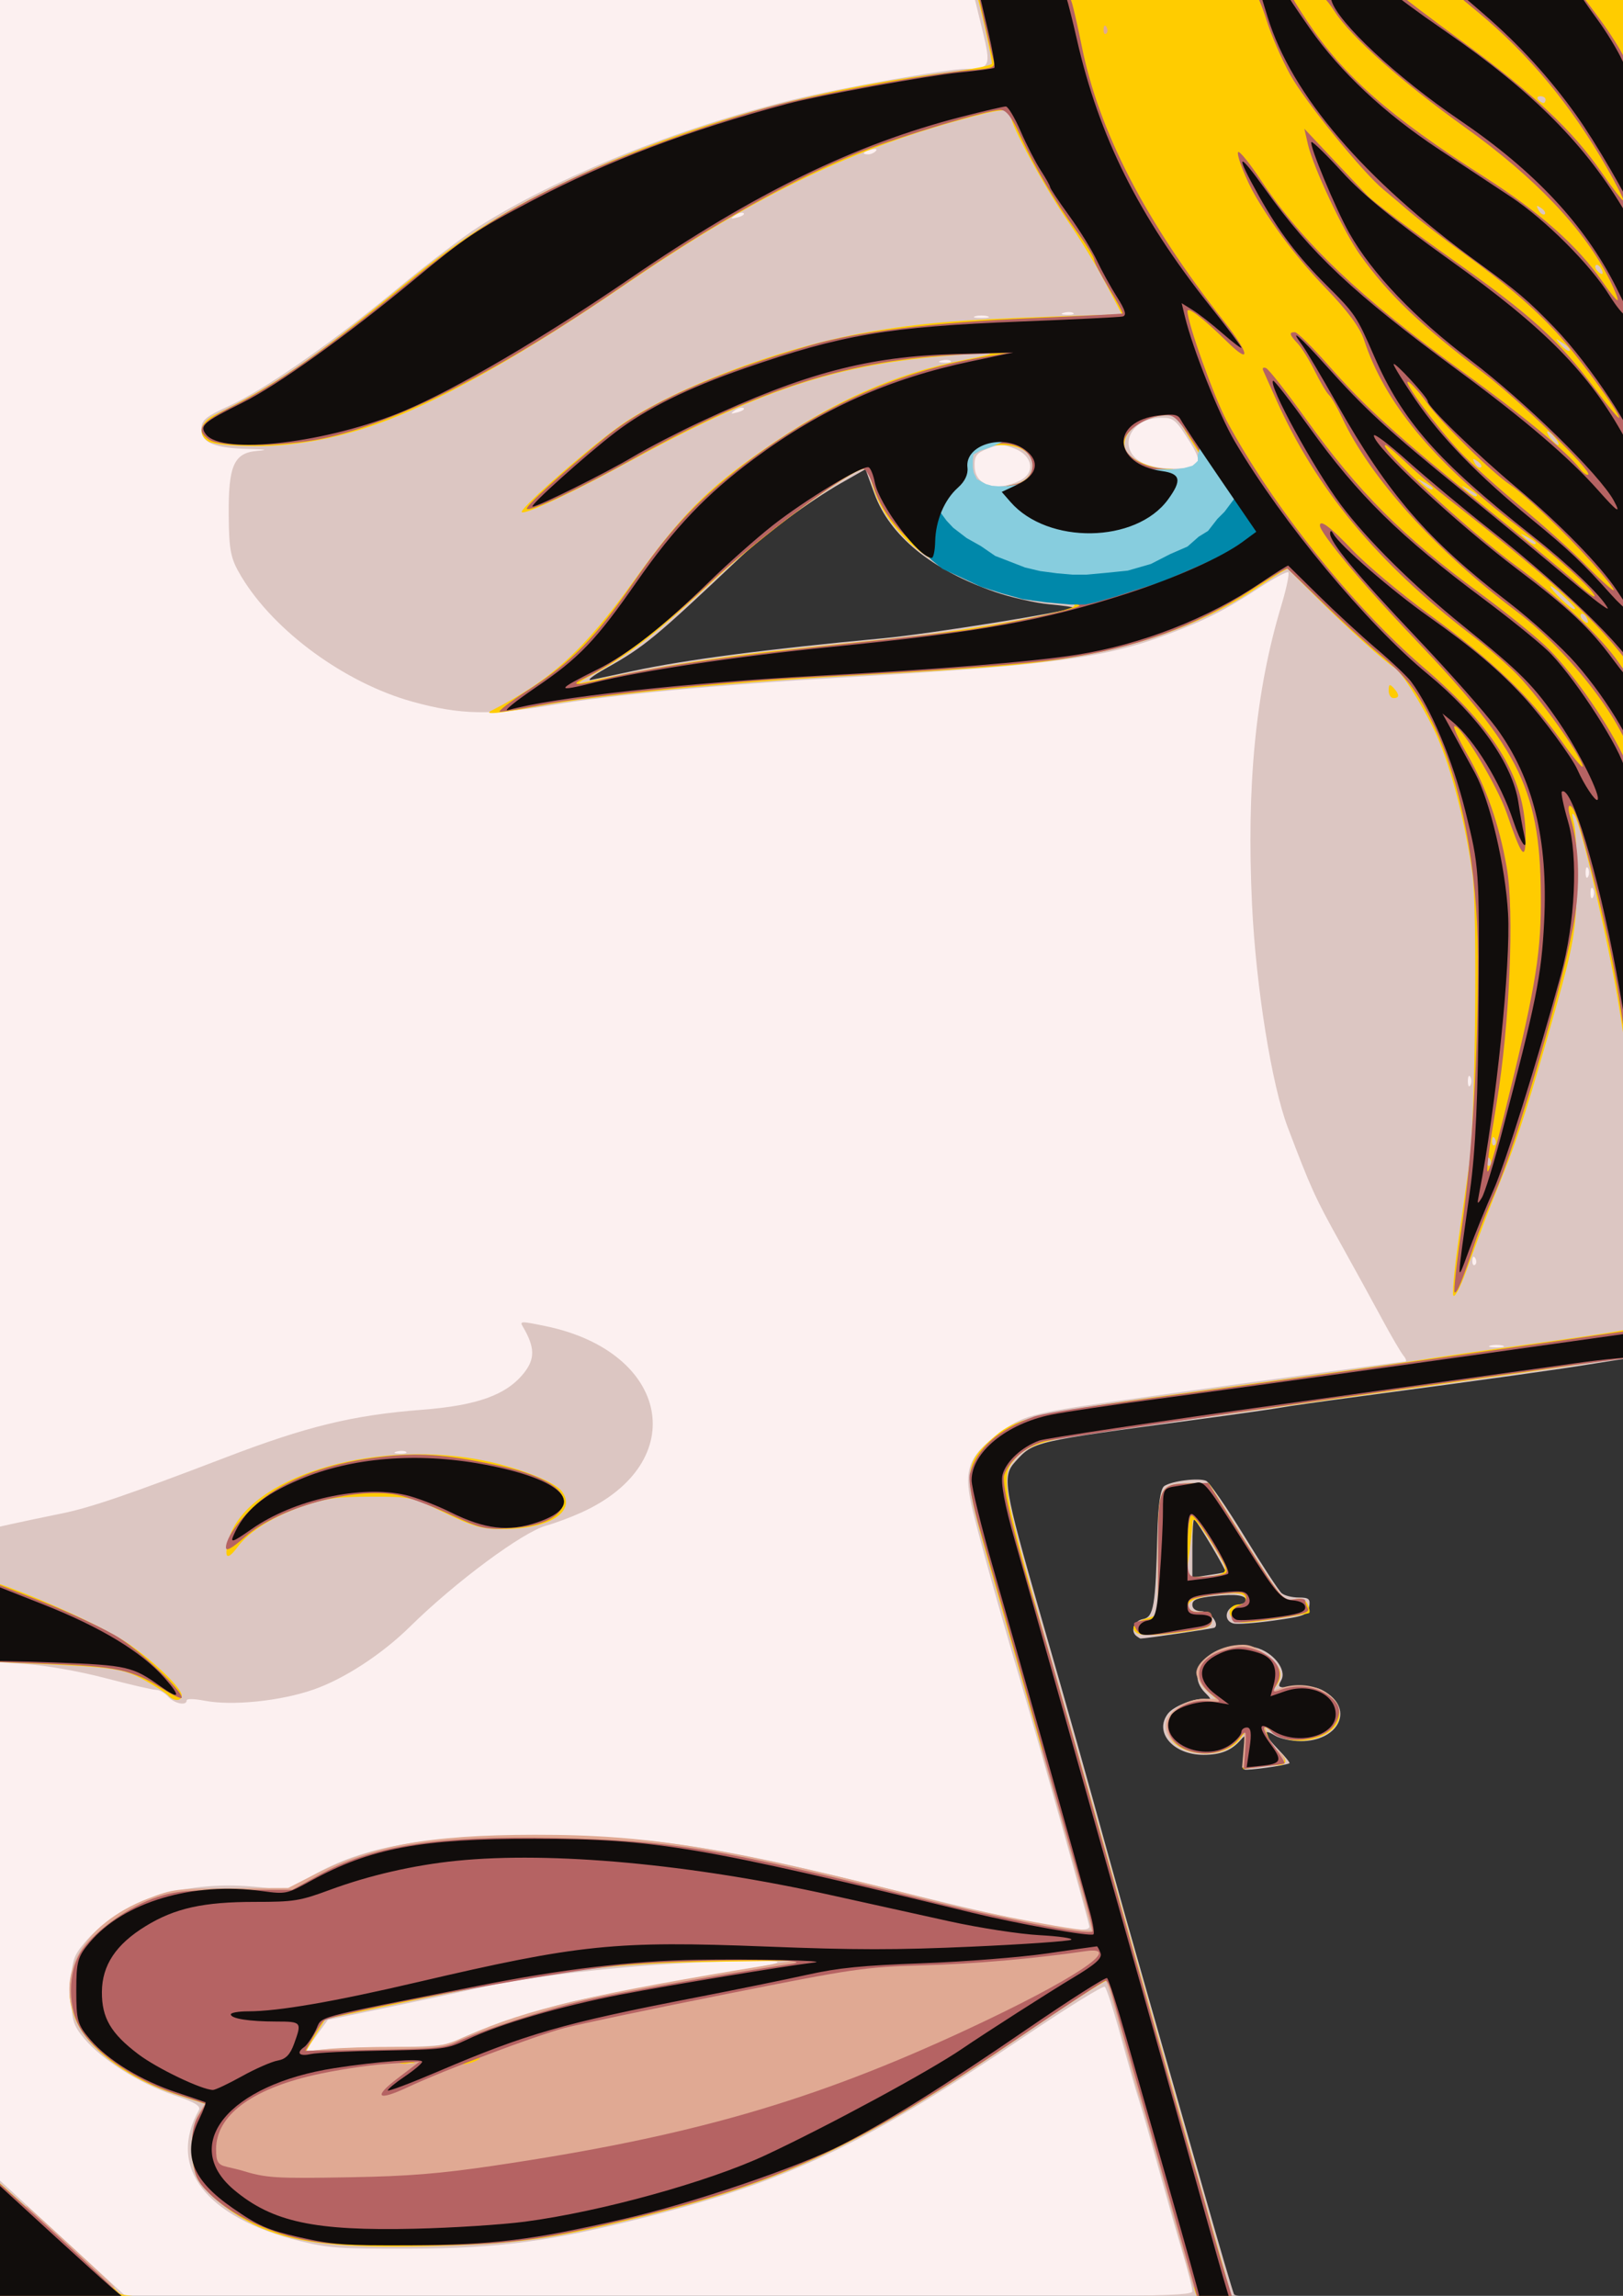
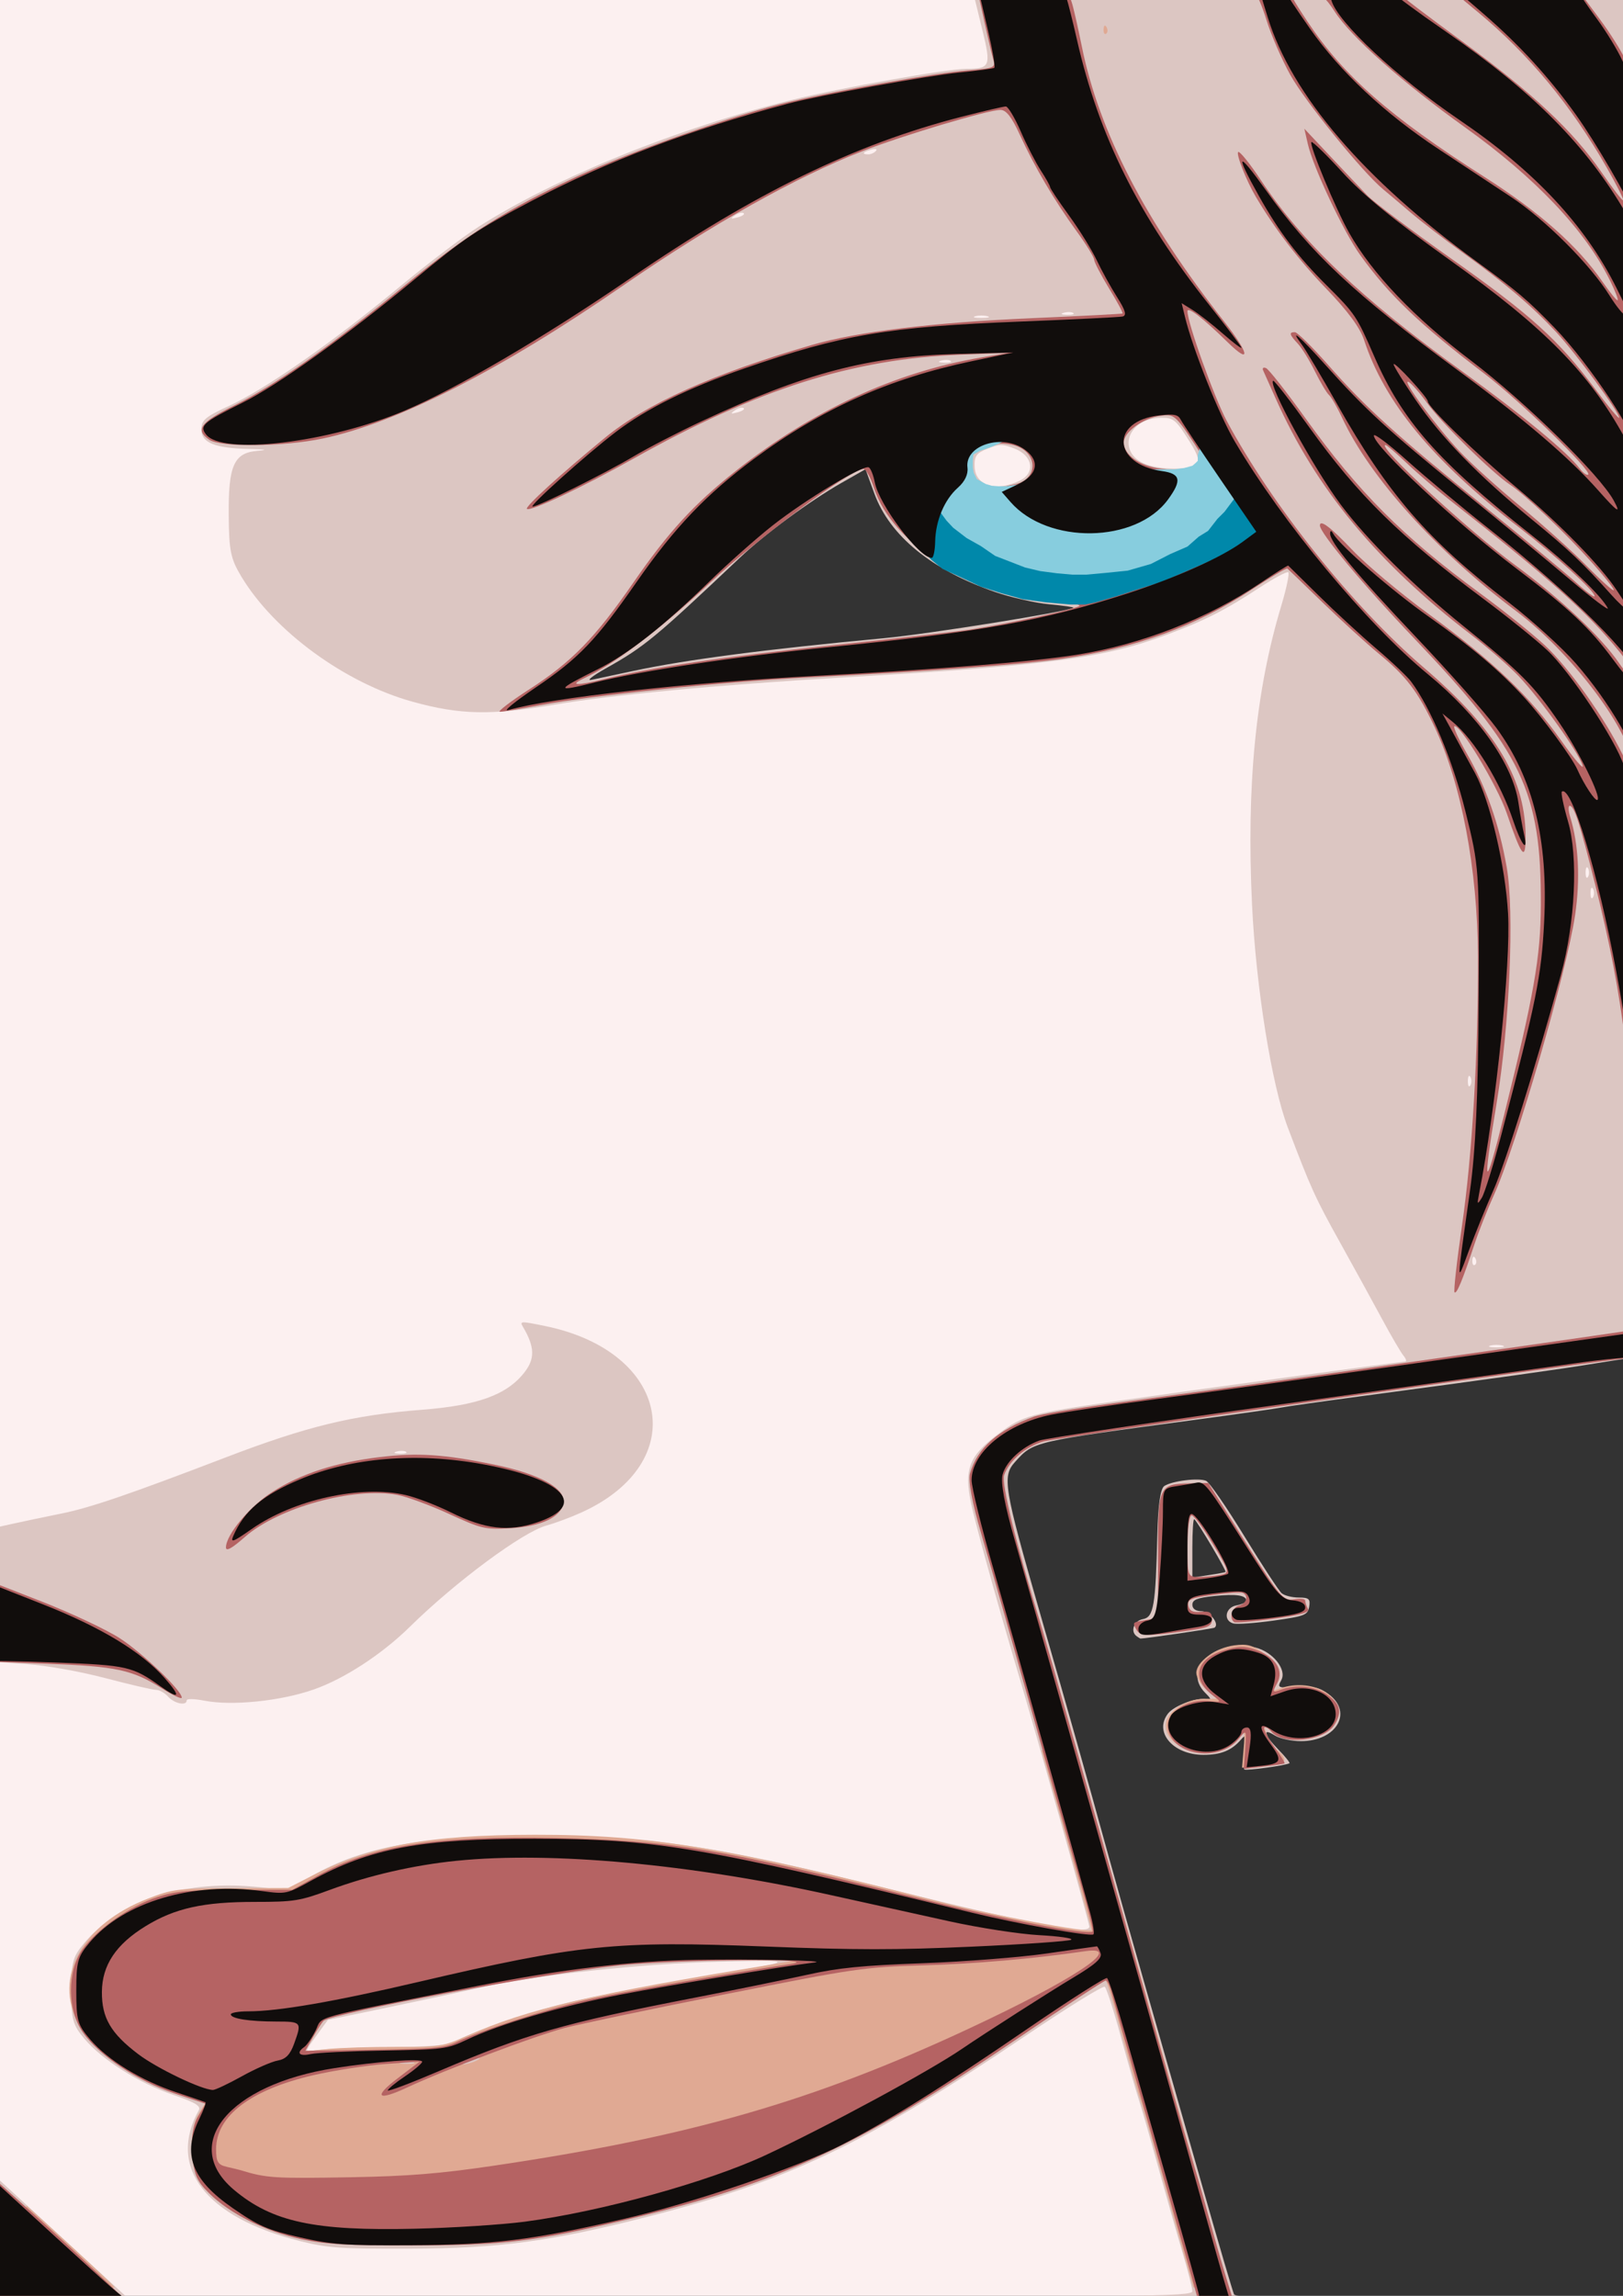
<svg xmlns="http://www.w3.org/2000/svg" xmlns:ns1="http://www.inkscape.org/namespaces/inkscape" xmlns:ns2="http://sodipodi.sourceforge.net/DTD/sodipodi-0.dtd" width="210mm" height="297mm" viewBox="0 0 210 297" version="1.1" id="svg45" ns1:version="0.48+devel r9772" ns2:docname="volto-di-donna-vintage.svg">
  <rect x="0" y="0" width="210" height="297" fill="#333333" stroke="none" />
  <defs id="defs39" />
  <ns2:namedview id="base" pagecolor="#ffffff" bordercolor="#666666" borderopacity="1.0" ns1:pageopacity="0.0" ns1:pageshadow="2" ns1:zoom="0.66136926" ns1:cx="372.04724" ns1:cy="526.18109" ns1:document-units="mm" ns1:current-layer="layer1" showgrid="false" ns1:window-width="1440" ns1:window-height="851" ns1:window-x="0" ns1:window-y="1" ns1:window-maximized="1" showguides="true" ns1:guide-bbox="true" />
  <g ns1:label="Livello 1" ns1:groupmode="layer" id="layer1">
    <path ns1:connector-curvature="0" style="fill:#fcf0f0;stroke-width:1.974" d="M -3.143,-1.711 V 148.267 298.246 H 104.767 157.559 l -28.95,-102.295 -0.473,-5.665 2.364,-2.833 3.308,-1.888 3.309,-0.472 75.56,-10.949 V 148.267 -1.711 H 104.767 z M 114.67,52.214 l 5.867,14.99 8.049,7.087 14.735,1.499 8.513,3.82 0.765,-0.14 0.136,0.545 -0.901,-0.405 -17.79,3.266 -16.645,1.908 -10.505,0.682 -37.655,4.769 6.412,-4.769 L 96.661,65.568 z" id="path160" />
    <path ns1:connector-curvature="0" id="path158" d="M -3.143,148.267 V -1.711 H 104.767 212.677 V 148.267 298.245 H 104.767 -3.143 z M 154.279,296.408 c -5e-5,-0.402 -0.583,-2.692 -1.296,-5.088 -0.713,-2.396 -2.126,-7.362 -3.141,-11.037 -1.015,-3.674 -2.131,-7.556 -2.48,-8.627 -0.35,-1.071 -1.395,-4.734 -2.323,-8.14 -0.928,-3.407 -1.871,-6.329 -2.095,-6.494 -0.224,-0.165 -4.835,2.688 -10.247,6.341 -20.74,14.001 -30.52,18.691 -48.688,23.351 -12.635,3.24 -19.399,4.155 -30.975,4.189 -9.061,0.026 -10.596,-0.08 -14.23,-0.989 -12.193,-3.048 -17.194,-9.523 -13.077,-16.933 0.298,-0.537 -0.508,-1.019 -3.288,-1.967 -4.425,-1.508 -9.2,-4.521 -11.512,-7.262 -1.512,-1.793 -1.692,-2.453 -1.692,-6.209 0,-3.767 0.177,-4.413 1.71,-6.231 4.69,-5.561 13.204,-8.236 22.775,-7.157 3.463,0.391 3.592,0.367 6.03,-1.112 6.662,-4.041 14.432,-5.527 29.152,-5.576 14.07,-0.046 23.33,1.257 42.212,5.942 22.82,5.662 29.834,7.031 29.834,5.823 0,-0.476 -6.563,-23.875 -8.899,-31.728 -2.584,-8.686 -5.128,-17.764 -6.157,-21.972 -1.296,-5.299 -0.712,-7.058 3.351,-10.085 3.126,-2.329 4.079,-2.592 15.197,-4.185 10.6,-1.519 36.895,-5.123 37.38,-5.123 0.22,0 0.115,-0.348 -0.233,-0.774 -0.348,-0.426 -1.598,-2.566 -2.777,-4.756 -1.18,-2.19 -3.62,-6.633 -5.422,-9.874 -3.227,-5.801 -3.761,-6.977 -6.768,-14.901 -2.074,-5.467 -4.11,-18.142 -4.617,-28.757 -0.737,-15.403 0.458,-27.669 3.765,-38.66 0.687,-2.283 1.1,-4.255 0.918,-4.382 -0.182,-0.127 -1.834,0.753 -3.671,1.956 -4.504,2.949 -7.022,4.231 -11.926,6.074 -8.212,3.086 -15.253,4.015 -42.512,5.608 -15.502,0.906 -29.4,2.221 -36.816,3.483 -8.287,1.41 -12.236,1.327 -18.408,-0.386 -8.717,-2.42 -17.862,-9.104 -22.116,-16.164 -1.396,-2.317 -1.605,-3.329 -1.644,-7.963 -0.053,-6.406 0.671,-8.048 3.668,-8.31 1.48,-0.13 1.224,-0.194 -0.985,-0.246 -4.489,-0.106 -6.219,-0.805 -6.219,-2.512 0,-1.232 0.471,-1.632 3.65,-3.099 4.692,-2.165 13.401,-8.244 21.875,-15.269 3.679,-3.05 8.331,-6.591 10.337,-7.869 10.076,-6.418 25.851,-12.798 40.627,-16.431 6.35,-1.561 20.033,-3.995 22.518,-4.005 3.058,-0.013 3.188,-0.328 2.053,-4.978 l -1.051,-4.306 H 62.414 -1.238 V 98.69 197.764 l 2.698,-0.6 c 1.484,-0.33 4.412,-0.945 6.506,-1.367 3.688,-0.742 8.752,-2.472 21.187,-7.237 10.544,-4.041 16.508,-5.49 25.432,-6.182 7.188,-0.557 10.958,-1.919 13.224,-4.779 1.445,-1.823 1.403,-3.342 -0.163,-5.983 -0.426,-0.718 -0.25,-0.721 2.942,-0.061 16.107,3.331 18.877,17.64 4.664,24.099 -1.396,0.635 -3.439,1.397 -4.539,1.695 -3.056,0.826 -11.762,7.275 -17.655,13.077 -3.635,3.58 -8.517,6.763 -12.495,8.149 -4.266,1.486 -10.518,2.127 -14.072,1.443 -1.377,-0.265 -2.337,-0.283 -2.337,-0.043 0,0.739 -1.585,0.422 -2.392,-0.478 -0.436,-0.487 -1.147,-0.886 -1.581,-0.888 -0.433,-0.002 -3.372,-0.682 -6.529,-1.513 -3.362,-0.884 -7.637,-1.64 -10.315,-1.824 l -4.574,-0.314 v 33.001 33.001 l 8.8,8.09 8.8,8.09 h 68.958 c 63.715,0 68.958,-0.056 68.958,-0.731 z m 56.963,-59.99 c 0.084,-33.397 -0.059,-60.718 -0.317,-60.715 -0.258,0.003 -2.326,0.314 -4.595,0.69 -4.334,0.718 -13.48,2 -29.733,4.165 -5.356,0.714 -10.212,1.401 -10.791,1.526 -0.579,0.126 -5.48,0.825 -10.892,1.553 -21.377,2.877 -21.17,2.828 -23.557,5.466 -1.714,1.894 -1.493,3.232 3.265,19.774 3.967,13.789 5.746,20.096 8.862,31.411 0.972,3.528 3.249,11.591 5.061,17.918 1.812,6.327 4.993,17.475 7.069,24.775 2.076,7.3 3.903,13.524 4.059,13.83 0.224,0.439 5.729,0.533 25.851,0.442 l 25.566,-0.116 z M 161.012,228.908 c -0.171,-0.119 -0.166,-1.24 0.009,-2.491 0.267,-1.897 0.195,-2.128 -0.434,-1.391 -1.216,1.425 -2.6,1.991 -4.873,1.991 -3.921,0 -6.44,-2.926 -4.592,-5.333 0.8,-1.042 3.785,-2.146 4.996,-1.847 0.681,0.168 0.644,-0.024 -0.159,-0.823 -3.109,-3.093 1.339,-7.14 6.467,-5.884 2.27,0.556 4.107,2.853 3.366,4.21 -0.551,1.011 -0.476,1.044 2.049,0.903 2.125,-0.119 2.9,0.06 4.09,0.943 3.172,2.353 0.974,6.06 -3.592,6.06 -1.221,0 -2.742,-0.329 -3.381,-0.732 -1.665,-1.051 -1.43,-0.111 0.457,1.828 0.89,0.914 1.533,1.708 1.428,1.765 -0.546,0.296 -5.569,0.984 -5.834,0.799 z m -13.927,-17.228 c -0.875,-0.61 -0.377,-2.008 0.791,-2.221 1.403,-0.256 1.643,-1.668 1.873,-10.977 0.094,-3.806 0.401,-5.919 0.908,-6.248 1.016,-0.659 4.437,-1.079 5.402,-0.663 0.422,0.182 2.647,3.404 4.944,7.16 2.297,3.756 4.473,7.079 4.835,7.383 0.362,0.304 1.356,0.553 2.209,0.553 1.308,0 1.52,0.185 1.351,1.182 -0.184,1.082 -0.571,1.234 -4.568,1.795 -2.402,0.337 -4.759,0.508 -5.237,0.38 -1.351,-0.361 -1.057,-2.079 0.4,-2.344 0.698,-0.127 1.27,-0.396 1.27,-0.596 0,-0.714 -1.313,-0.909 -4.128,-0.615 -2.223,0.232 -2.855,0.483 -2.855,1.133 0,0.522 0.447,0.835 1.195,0.835 1.064,0 2.362,1.649 1.675,2.128 -0.177,0.123 -8.879,1.404 -9.589,1.411 -0.029,2.9e-4 -0.243,-0.132 -0.476,-0.294 z m 11.49,-8.318 c 0.177,-0.108 -3.617,-6.51 -4.05,-6.834 -0.135,-0.101 -0.246,1.557 -0.246,3.685 v 3.869 l 2.063,-0.308 c 1.135,-0.169 2.14,-0.355 2.233,-0.412 z M 49.706,264.853 c 6.2,-0.077 8.357,-0.258 9.204,-0.775 1.598,-0.976 9.318,-3.651 14.119,-4.893 2.269,-0.587 8.982,-1.899 14.917,-2.915 15.865,-2.717 15.874,-2.721 5.288,-2.494 -9.794,0.21 -24.175,1.747 -30.902,3.302 -1.972,0.456 -7.257,1.593 -11.745,2.528 l -8.16,1.699 -1.576,2.164 c -1.394,1.914 -1.442,2.125 -0.409,1.825 0.642,-0.187 4.811,-0.384 9.265,-0.439 z m 2.839,-77.036 c -0.211,-0.147 -0.758,-0.163 -1.217,-0.035 -0.506,0.141 -0.356,0.246 0.383,0.267 0.669,0.019 1.044,-0.085 0.833,-0.232 z M 194.428,174.077 c -0.436,-0.123 -1.15,-0.123 -1.587,0 -0.436,0.123 -0.079,0.223 0.793,0.223 0.873,0 1.23,-0.1 0.793,-0.223 z m -3.534,-11.293 c -0.203,-0.353 -0.353,-0.248 -0.384,0.267 -0.028,0.466 0.122,0.728 0.333,0.581 0.211,-0.147 0.233,-0.529 0.05,-0.848 z m 19.678,-21.678 c -0.203,-0.353 -0.353,-0.248 -0.384,0.267 -0.028,0.466 0.123,0.728 0.333,0.581 0.211,-0.147 0.233,-0.529 0.05,-0.848 z m -20.326,-1.797 c -0.176,-0.304 -0.32,-0.055 -0.32,0.553 0,0.608 0.144,0.857 0.32,0.553 0.176,-0.304 0.176,-0.802 0,-1.106 z m 15.869,-24.333 c -0.176,-0.304 -0.32,-0.055 -0.32,0.553 0,0.608 0.144,0.857 0.32,0.553 0.176,-0.304 0.176,-0.802 0,-1.106 z m -0.635,-2.654 c -0.176,-0.304 -0.32,-0.055 -0.32,0.553 0,0.608 0.144,0.857 0.32,0.553 0.176,-0.304 0.176,-0.802 0,-1.106 z M 81.916,86.801 c 6.863,-1.465 17.086,-2.801 32.373,-4.232 5.958,-0.558 23.859,-3.431 24.602,-3.949 0.108,-0.075 -1.291,-0.274 -3.108,-0.442 -1.817,-0.168 -5.004,-0.893 -7.082,-1.612 -8.157,-2.821 -13.576,-7.25 -15.572,-12.727 l -1.143,-3.137 -3.134,1.783 c -4.061,2.311 -9.9,6.613 -13.148,9.687 -10.888,10.305 -12.349,11.511 -17.28,14.273 -1.746,0.977 -2.603,1.655 -1.904,1.507 0.698,-0.148 3.126,-0.666 5.395,-1.151 z m 42.137,-22.394 c 0.217,-0.394 0.11,-0.571 -0.249,-0.416 -0.345,0.149 -0.627,0.458 -0.627,0.687 0,0.636 0.455,0.496 0.877,-0.27 z m 7.904,-2.232 c 2.053,-1.002 1.685,-3.226 -0.688,-4.147 -1.571,-0.61 -1.92,-0.608 -3.491,0.014 -1.454,0.576 -1.732,0.972 -1.667,2.373 0.114,2.443 2.793,3.25 5.846,1.76 z m 22.824,-2.059 c 0.467,-0.392 0.259,-1.196 -0.716,-2.766 -1.891,-3.047 -2.203,-3.319 -3.791,-3.303 -4.707,0.048 -5.908,4.942 -1.516,6.175 2.07,0.581 5.274,0.525 6.023,-0.105 z M 96.215,52.791 c -0.196,-0.136 -0.708,-2.82e-4 -1.138,0.302 -0.622,0.437 -0.549,0.488 0.355,0.248 0.626,-0.166 0.978,-0.414 0.783,-0.55 z M 123.004,46.687 c -0.211,-0.147 -0.758,-0.163 -1.217,-0.035 -0.506,0.141 -0.356,0.246 0.384,0.267 0.669,0.019 1.044,-0.085 0.833,-0.232 z m 4.774,-5.777 c -0.436,-0.123 -1.15,-0.123 -1.587,0 -0.436,0.123 -0.079,0.223 0.793,0.223 0.873,0 1.23,-0.1 0.793,-0.223 z m 11.095,-0.417 c -0.211,-0.147 -0.758,-0.163 -1.217,-0.035 -0.506,0.141 -0.356,0.246 0.384,0.267 0.669,0.019 1.044,-0.085 0.833,-0.232 z M 96.215,27.574 c -0.196,-0.136 -0.708,-2.79e-4 -1.138,0.302 -0.622,0.437 -0.549,0.488 0.355,0.248 0.626,-0.166 0.978,-0.414 0.783,-0.55 z m 17.117,-8.044 c 0.222,-0.251 -0.032,-0.325 -0.597,-0.174 -1.1,0.294 -1.301,0.611 -0.388,0.611 0.329,0 0.772,-0.197 0.985,-0.437 z" style="fill:#dcc6c2;stroke-width:0.522" />
-     <path ns1:connector-curvature="0" id="path156" d="M -3.143,148.267 V -1.711 H 104.767 212.677 V 148.267 298.245 H 104.767 -3.143 z M 154.602,296.365 c -0.185,-0.547 -1.769,-6.172 -3.521,-12.498 -1.752,-6.327 -3.314,-11.801 -3.471,-12.166 -0.157,-0.365 -1.165,-3.943 -2.238,-7.951 -1.074,-4.008 -2.079,-7.376 -2.234,-7.484 -0.155,-0.108 -5.067,3.078 -10.915,7.08 -20.402,13.963 -30.704,18.865 -49.353,23.482 -11.647,2.883 -16.049,3.489 -27.295,3.752 -11.306,0.265 -16.806,-0.315 -21.621,-2.282 -3.183,-1.3 -7.073,-4.232 -8.275,-6.236 -1.151,-1.919 -1.143,-6.429 0.014,-8.359 l 0.904,-1.508 -4.119,-1.343 c -5.471,-1.784 -10.434,-5.318 -12.295,-8.753 -3.327,-6.142 0.453,-13.001 8.979,-16.292 3.208,-1.238 3.832,-1.316 10.784,-1.347 l 7.379,-0.033 3.184,-1.629 c 7.577,-3.877 14.997,-5.235 28.712,-5.256 14.943,-0.023 25.166,1.67 52.685,8.724 6.518,1.671 18.939,3.989 19.432,3.627 0.069,-0.051 -2.421,-9.051 -5.534,-20.001 -3.113,-10.95 -6.817,-23.986 -8.231,-28.97 -2.851,-10.05 -2.804,-11.527 0.462,-14.515 3.353,-3.068 4.629,-3.363 29.1,-6.723 12.568,-1.726 24.565,-3.416 26.66,-3.755 2.095,-0.339 8.236,-1.228 13.647,-1.974 5.411,-0.747 10.696,-1.521 11.743,-1.72 l 1.904,-0.363 0.183,-13.241 c 0.239,-17.342 -0.785,-26.104 -5.296,-45.316 -0.886,-3.772 -1.877,-7.256 -2.203,-7.742 -0.408,-0.609 -0.448,-0.332 -0.129,0.885 0.255,0.973 0.424,4.656 0.375,8.185 -0.077,5.555 -0.439,7.66 -2.699,15.706 -3.355,11.938 -4.883,16.757 -6.875,21.678 -1.792,4.428 -2.602,6.55 -4.724,12.388 -0.796,2.19 -1.555,3.606 -1.687,3.146 -0.132,-0.46 0.223,-4.043 0.788,-7.963 0.565,-3.92 1.152,-8.024 1.303,-9.119 0.778,-5.628 1.057,-32.894 0.384,-37.527 -1.078,-7.419 -2.961,-14.419 -5.018,-18.66 -1.728,-3.562 -4.248,-7.48 -5.122,-7.963 -1.006,-0.557 -5.961,-5.01 -9.599,-8.627 -2.203,-2.19 -4.067,-4.041 -4.143,-4.114 -0.076,-0.073 -1.627,0.878 -3.446,2.113 -6.548,4.445 -14.059,7.414 -22.961,9.074 -6.265,1.169 -11.143,1.594 -30.691,2.677 -15.768,0.873 -32.475,2.512 -39.99,3.922 -4.865,0.913 -7.055,1.122 -5.977,0.572 7.721,-3.944 11.999,-7.835 18.389,-16.726 6.146,-8.552 9.442,-11.895 16.764,-17.006 9.009,-6.288 17.056,-9.888 26.049,-11.652 5.158,-1.012 4.565,-1.11 -2.873,-0.476 -14.047,1.197 -23.974,4.56 -40.866,13.846 -6.651,3.656 -13.047,6.654 -13.51,6.332 -0.427,-0.298 7.446,-7.291 12.122,-10.768 6.739,-5.011 21.157,-10.538 32.726,-12.544 6.551,-1.136 12.108,-1.606 23.55,-1.99 l 9.245,-0.31 -2.123,-4.037 c -1.168,-2.22 -3.297,-5.729 -4.731,-7.797 -3.035,-4.376 -7.509,-12.584 -7.509,-13.777 0,-1.122 -1.084,-1.04 -6.662,0.504 C 109.441,19.609 97.374,25.563 80.647,36.994 68.207,45.496 57.995,51.31 50.178,54.341 44.334,56.608 38.445,57.757 32.882,57.718 29.96,57.697 27.578,57.459 27.011,57.131 25.531,56.275 25.858,54.614 27.683,53.722 35.532,49.884 40.534,46.441 52.303,36.779 59.945,30.504 65.467,27.071 75.041,22.639 89.43,15.979 105.536,11.475 122.408,9.394 c 3.243,-0.4 5.914,-0.922 5.934,-1.16 0.037,-0.436 -1.204,-6.215 -1.732,-8.064 l -0.284,-0.995 H 62.222 -1.882 l 0.014,102.543 0.014,102.543 2.37,0.859 c 6.015,2.18 13.434,5.658 16.21,7.599 3.364,2.353 6.79,5.695 6.79,6.623 0,0.761 -1.051,0.774 -1.714,0.021 -0.279,-0.317 -1.65,-1.205 -3.047,-1.974 -2.754,-1.516 -3.964,-1.701 -14.123,-2.158 l -6.506,-0.293 0.012,32.916 0.012,32.916 8.296,7.521 c 4.563,4.137 8.567,7.869 8.898,8.295 0.567,0.73 4.563,0.774 70.098,0.774 H 154.939 z M 29.485,199.541 c 1.773,-7.728 16.759,-13.034 30.976,-10.967 5.198,0.756 11.138,2.879 12.251,4.379 1.926,2.595 -1.67,4.865 -7.706,4.865 -2.625,0 -3.703,-0.304 -7.442,-2.101 -4.338,-2.085 -4.414,-2.101 -9.53,-2.101 -4.277,3e-4 -5.752,0.2 -8.648,1.173 -3.884,1.305 -7.121,3.29 -8.586,5.264 -1.343,1.81 -1.807,1.629 -1.316,-0.512 z M 179.679,89.316 c 0.007,-0.805 0.127,-0.868 0.625,-0.332 0.795,0.858 0.795,1.327 0,1.327 -0.349,0 -0.63,-0.448 -0.625,-0.995 z m 31.728,147.213 c 0,-53.967 -0.108,-60.832 -0.959,-60.832 -0.527,0 -3.598,0.412 -6.824,0.915 -5.044,0.787 -25.697,3.675 -58.226,8.143 -9.871,1.356 -12.389,2.065 -14.044,3.958 -2.032,2.322 -1.815,3.45 5.708,29.677 1.745,6.083 6.07,21.313 9.61,33.845 3.541,12.531 7.843,27.742 9.56,33.802 1.718,6.059 3.123,11.086 3.123,11.171 0,0.085 11.711,0.154 26.025,0.154 h 26.025 z M 161.054,226.284 c 0.167,-1.928 0.069,-2.339 -0.385,-1.615 -2.2,3.503 -9.549,2.579 -9.704,-1.22 -0.07,-1.718 2.474,-3.51 4.982,-3.51 h 1.598 l -1.316,-1.166 c -0.724,-0.641 -1.316,-1.625 -1.316,-2.187 0,-1.433 2.477,-3.233 4.894,-3.557 1.704,-0.228 2.354,-0.052 3.967,1.072 2.021,1.409 2.392,2.638 1.247,4.13 -0.615,0.801 -0.557,0.842 0.593,0.413 3.605,-1.345 7.707,0.328 7.707,3.143 0,2.892 -5.446,4.531 -8.344,2.511 l -1.361,-0.949 0.459,1.281 c 0.252,0.704 0.865,1.595 1.361,1.979 1.146,0.887 1.161,1.735 0.03,1.735 -0.48,0 -1.72,0.118 -2.755,0.262 l -1.882,0.262 0.224,-2.585 z m -13.969,-15.046 c -0.856,-0.597 -0.382,-1.346 1.164,-1.837 l 1.587,-0.504 v -7.919 c 0,-8.829 0.077,-8.994 4.24,-9.083 l 2.312,-0.05 4.298,6.857 c 5.239,8.359 5.38,8.526 6.899,8.19 0.85,-0.188 1.314,0.005 1.618,0.673 0.235,0.515 0.32,1.011 0.19,1.102 -0.13,0.091 -2.227,0.457 -4.66,0.815 -3.932,0.578 -4.507,0.576 -5.173,-0.02 -0.91,-0.814 -0.414,-1.911 0.864,-1.911 0.545,0 0.842,-0.321 0.716,-0.774 -0.165,-0.595 -0.716,-0.739 -2.385,-0.622 -3.445,0.242 -5.23,0.861 -4.982,1.729 0.147,0.514 0.694,0.727 1.633,0.635 1.134,-0.111 1.413,0.078 1.413,0.959 0,0.96 -0.401,1.157 -3.205,1.576 -3.662,0.547 -5.916,0.611 -6.528,0.184 z m 10.942,-7.633 c 0.747,-0.33 0.666,-0.776 -0.505,-2.758 -0.768,-1.301 -1.802,-2.863 -2.297,-3.471 -0.802,-0.985 -0.904,-1.009 -0.934,-0.221 -0.019,0.487 -0.208,2.229 -0.421,3.871 l -0.388,2.986 1.827,-0.007 c 1.005,-0.003 2.228,-0.184 2.719,-0.4 z M 53.814,267.009 c -0.211,-0.147 -0.758,-0.163 -1.217,-0.035 -0.506,0.141 -0.356,0.246 0.384,0.267 0.669,0.019 1.044,-0.085 0.833,-0.232 z m -2.514,-2.004 c 5.64,0.024 6.063,-0.042 9.218,-1.447 7.763,-3.456 16.163,-5.415 39.806,-9.285 4.088,-0.669 4.018,-0.674 -7.617,-0.49 -13.968,0.221 -20.405,1.034 -38.576,4.87 l -12.019,2.537 -1.337,2.206 -1.337,2.206 2.975,-0.311 c 1.636,-0.171 5.635,-0.3 8.887,-0.286 z M 192.798,149.954 c -0.203,-0.353 -0.353,-0.248 -0.384,0.267 -0.028,0.466 0.122,0.728 0.333,0.581 0.211,-0.147 0.233,-0.529 0.05,-0.848 z m 0.635,-2.654 c -0.203,-0.353 -0.353,-0.248 -0.383,0.267 -0.028,0.466 0.122,0.728 0.333,0.581 0.211,-0.147 0.233,-0.529 0.05,-0.848 z M 84.276,86.539 c 4.266,-0.819 11.693,-1.901 16.504,-2.405 4.811,-0.504 11.676,-1.22 15.255,-1.591 9.415,-0.975 23.009,-3.462 23.009,-4.208 0,-0.226 -1.071,-0.416 -2.38,-0.422 -5.635,-0.025 -15.808,-4.307 -19.539,-8.225 -2.37,-2.489 -3.636,-4.626 -4.359,-7.36 -0.241,-0.912 -0.674,-1.659 -0.963,-1.659 -1.645,0 -13.045,8.435 -19.398,14.353 -7.347,6.843 -11.445,10.024 -15.885,12.33 -1.396,0.725 -1.968,1.174 -1.27,0.997 0.698,-0.177 4.76,-0.992 9.025,-1.81 z m 121.003,-6.644 c -0.207,-0.375 -0.512,-0.588 -0.678,-0.472 -0.166,0.116 -0.114,0.423 0.116,0.683 0.626,0.706 0.992,0.569 0.563,-0.211 z m -1.489,-1.222 c 0,-0.074 -0.714,-0.81 -1.587,-1.634 -0.873,-0.825 -1.587,-1.353 -1.587,-1.174 0,0.179 0.625,0.914 1.389,1.634 1.269,1.196 1.785,1.536 1.785,1.174 z m -54.87,-5.733 c 3.776,-1.34 7.481,-3.838 9.277,-6.254 l 1.282,-1.725 -1.883,-2.699 c -2.535,-3.635 -4.324,-6.463 -4.885,-7.723 -0.397,-0.891 -0.753,-1.003 -2.463,-0.775 -3.715,0.496 -5.988,3.406 -4.042,5.173 1.029,0.935 3.248,1.731 4.82,1.731 1.942,0 2.174,0.699 1.029,3.103 -1.907,4.002 -8.385,6.409 -14.274,5.304 -3.122,-0.586 -7.399,-3.228 -7.966,-4.922 -0.329,-0.984 -0.136,-1.204 1.27,-1.45 1.998,-0.35 3.091,-2.038 2.281,-3.523 -1.551,-2.842 -9.051,-1.584 -7.997,1.342 0.289,0.804 -0.127,1.656 -1.532,3.134 -1.061,1.117 -1.929,2.265 -1.929,2.552 0,0.867 3.573,4.023 6.039,5.334 5.749,3.056 14.633,3.648 20.975,1.397 z m 49.792,-2.705 c 0,-0.092 -0.5,-0.44 -1.111,-0.774 -1.007,-0.55 -1.029,-0.535 -0.24,0.167 0.829,0.737 1.35,0.971 1.35,0.607 z m -7.617,-6.194 c 0,-0.092 -0.5,-0.44 -1.111,-0.774 -1.007,-0.55 -1.029,-0.535 -0.24,0.167 0.829,0.737 1.35,0.971 1.35,0.607 z m -5.713,-0.885 c 0,-0.092 -0.5,-0.44 -1.111,-0.774 -1.007,-0.55 -1.029,-0.535 -0.24,0.167 0.829,0.737 1.35,0.971 1.35,0.607 z m 5.792,-3.49 c -0.627,-0.434 -0.7,-0.383 -0.355,0.248 0.238,0.436 0.593,0.682 0.789,0.546 0.196,-0.136 4e-4,-0.493 -0.433,-0.793 z m 10.077,-2.979 c -0.374,-0.487 -0.822,-0.885 -0.997,-0.885 -0.175,0 -0.012,0.398 0.362,0.885 0.374,0.487 0.822,0.885 0.997,0.885 0.175,0 0.012,-0.398 -0.362,-0.885 z m 1.002,-12.288 c -1.093,-0.73 -1.107,-0.72 -0.304,0.212 0.462,0.536 0.977,0.88 1.144,0.764 0.167,-0.116 -0.211,-0.555 -0.84,-0.975 z m 4.93,-9.631 c -0.207,-0.375 -0.512,-0.588 -0.678,-0.472 -0.166,0.116 -0.114,0.423 0.116,0.683 0.626,0.706 0.992,0.569 0.563,-0.211 z m -7.757,-7.841 c -0.627,-0.434 -0.7,-0.383 -0.355,0.248 0.238,0.436 0.593,0.682 0.789,0.546 0.196,-0.136 4.2e-4,-0.493 -0.433,-0.793 z m 0.556,-14.039 c 0,-0.243 -0.303,-0.442 -0.672,-0.442 -0.37,0 -0.496,0.199 -0.28,0.442 0.216,0.243 0.518,0.442 0.672,0.442 0.154,0 0.28,-0.199 0.28,-0.442 z" style="fill:#ffcc00;stroke-width:0.522" />
    <path style="fill:#e0a993;stroke-width:0.522" d="M 506.812 11.781 C 507.049 11.616 507.36 11.843 507.719 12.469 C 508.368 13.6 508.278 14.948 507.531 15.469 C 506.784 15.99 506.246 15.059 506.344 13.406 C 506.398 12.493 506.576 11.946 506.812 11.781 z " id="path4314" transform="matrix(0.282,0,0,0.282,-1.3919578e-6,0)" />
-     <path style="fill:#e0a993;stroke-width:0.522" d="M 546.344 802.875 C 550.426 803.921 554.934 803.976 559.094 802.875 L 546.344 802.875 z " id="path4304" transform="matrix(0.282,0,0,0.282,-1.3919578e-6,0)" />
    <path style="fill:#e0a993;stroke-width:0.522" d="M 546.344 802.875 L 559.094 802.875 C 563.29 801.764 567.081 799.616 569.312 796.062 C 570.922 793.5 571.249 794.95 570.656 801.781 L 569.875 810.938 L 576.531 810.031 C 580.199 809.52 584.612 809.094 586.312 809.094 C 590.319 809.094 590.249 806.08 586.188 802.938 C 584.428 801.576 582.269 798.433 581.375 795.938 L 579.75 791.406 L 584.562 794.75 C 594.832 801.908 614.125 796.123 614.125 785.875 C 614.125 775.901 599.586 769.954 586.812 774.719 C 582.738 776.238 582.538 776.09 584.719 773.25 C 588.778 767.964 587.474 763.616 580.312 758.625 C 574.595 754.64 572.287 754.005 566.25 754.812 C 557.686 755.958 548.906 762.359 548.906 767.438 C 548.906 769.429 550.999 772.916 553.562 775.188 L 558.219 779.312 L 552.562 779.312 C 543.675 779.312 534.658 785.664 534.906 791.75 C 535.142 797.537 540.16 801.29 546.344 802.875 z " id="path4302" transform="matrix(0.282,0,0,0.282,-1.3919578e-6,0)" />
    <path style="fill:#e0a993;stroke-width:0.522" d="M 547.594 1049.344 L 559.438 1049.344 L 559.438 1034.406 C 557.411 1027.149 556.807 1024.837 553.594 1013.5 C 547.508 992.029 532.265 938.152 519.719 893.75 C 510.213 860.106 501.417 829.24 493.906 802.875 L 477.844 802.875 C 479.143 807.445 479.928 810.163 481.188 814.594 C 492.218 853.392 501.058 885.258 500.812 885.438 C 499.064 886.721 455.032 878.513 431.938 872.594 C 334.428 847.6 298.227 841.607 245.281 841.688 C 196.683 841.761 170.379 846.577 143.531 860.312 L 132.25 866.094 L 106.094 866.188 C 81.458 866.296 79.274 866.58 67.906 870.969 C 37.697 882.631 24.274 906.925 36.062 928.688 C 42.656 940.86 60.27 953.396 79.656 959.719 L 94.25 964.469 L 91.031 969.812 C 86.929 976.651 86.892 992.637 90.969 999.438 C 95.225 1006.538 109.035 1016.925 120.312 1021.531 C 137.374 1028.5 156.846 1030.564 196.906 1029.625 C 236.754 1028.691 252.357 1026.529 293.625 1016.312 C 359.705 999.953 396.209 982.601 468.5 933.125 C 489.221 918.943 506.638 907.648 507.188 908.031 C 507.738 908.415 511.289 920.361 515.094 934.562 C 518.898 948.764 522.474 961.426 523.031 962.719 C 523.589 964.012 529.105 983.396 535.312 1005.812 C 541.41 1027.834 546.78 1046.82 547.594 1049.344 z M 362.875 898.969 C 366.28 899.188 362.712 899.783 355.469 900.969 C 271.696 914.681 241.944 921.63 214.438 933.875 C 203.258 938.851 201.767 939.085 181.781 939 C 170.261 938.951 156.079 939.394 150.281 940 L 139.75 941.094 L 144.469 933.281 L 149.219 925.469 L 191.812 916.5 C 256.196 902.908 279.008 900.002 328.5 899.219 C 349.114 898.892 359.47 898.75 362.875 898.969 z M 219.406 943.969 C 220.643 943.969 220.137 944.633 218.281 945.469 C 216.426 946.305 213.893 947 212.656 947 C 211.419 947 211.926 946.305 213.781 945.469 C 215.637 944.633 218.169 943.969 219.406 943.969 z M 186.781 945.688 C 187.8 945.688 188.821 945.783 189.594 946 C 191.14 946.435 189.874 946.781 186.781 946.781 C 183.688 946.781 182.422 946.435 183.969 946 C 184.742 945.783 185.762 945.688 186.781 945.688 z " id="path4300" transform="matrix(0.282,0,0,0.282,-1.3919578e-6,0)" />
    <path style="fill:#e0a993;stroke-width:0.522" d="M 12.094 1011.75 L 12.094 1049.344 L 52.688 1049.344 C 50.293 1046.76 38.15 1035.375 22.844 1021.5 L 12.094 1011.75 z " id="path4298" transform="matrix(0.282,0,0,0.282,-1.3919578e-6,0)" />
    <path ns1:connector-curvature="0" id="path152" d="M -3.143,148.267 V -1.711 H 104.767 212.677 V 148.267 298.245 H 104.767 -3.143 z M 154.914,297.19 c 0,-0.094 -2.391,-8.605 -5.313,-18.913 -2.922,-10.309 -5.506,-19.49 -5.742,-20.402 -0.236,-0.912 -0.593,-1.659 -0.793,-1.659 -0.201,0 -5.277,3.339 -11.281,7.419 -20.609,14.007 -30.826,18.753 -50.507,23.463 -12.033,2.88 -16.093,3.372 -27.926,3.389 -8.485,0.012 -11.215,-0.143 -14.38,-0.816 -4.608,-0.981 -9.255,-3.299 -11.928,-5.949 -1.617,-1.604 -1.955,-2.405 -2.15,-5.102 -0.159,-2.199 0.074,-3.709 0.745,-4.829 l 0.977,-1.629 -4.082,-1.358 c -4.765,-1.585 -9.747,-4.907 -11.82,-7.881 -2.023,-2.902 -2.05,-7.889 -0.057,-10.707 1.867,-2.641 6.129,-5.628 9.688,-6.791 2.385,-0.779 4.06,-0.934 10.156,-0.936 l 7.3,-0.002 3.331,-1.846 c 6.977,-3.866 15.223,-5.176 30.629,-4.864 15.013,0.303 21.133,1.316 47.339,7.837 10.762,2.678 21.572,4.749 22.265,4.267 0.136,-0.095 -0.596,-3.039 -1.628,-6.541 -1.032,-3.503 -3.913,-13.635 -6.403,-22.517 -2.49,-8.881 -5.36,-18.977 -6.379,-22.435 -1.149,-3.901 -1.7,-6.839 -1.453,-7.742 0.891,-3.257 3.658,-5.716 8.317,-7.391 0.79,-0.284 5.075,-1.011 9.521,-1.616 4.447,-0.604 12.369,-1.682 17.606,-2.395 7.554,-1.028 40.172,-5.674 48.718,-6.939 l 1.746,-0.258 -0.002,-14.434 c -0.002,-17.608 -1.246,-28.262 -5.065,-43.412 -1.917,-7.607 -2.581,-9.694 -3.159,-9.943 -0.288,-0.124 -0.294,0.52 -0.014,1.43 1.089,3.541 1.314,8.051 0.633,12.686 -1.064,7.238 -7.615,29.839 -10.483,36.168 -0.847,1.87 -1.99,4.756 -2.539,6.415 -1.536,4.638 -2.28,6.441 -2.574,6.236 -0.148,-0.103 0.28,-3.956 0.951,-8.561 1.332,-9.146 2.124,-22.485 2.073,-34.919 -0.046,-11.232 -2.139,-22.317 -5.597,-29.642 -2.182,-4.622 -3.654,-6.557 -7.237,-9.512 -1.623,-1.338 -4.9,-4.325 -7.283,-6.636 -2.383,-2.312 -4.425,-4.281 -4.538,-4.377 -0.113,-0.096 -2.164,1.114 -4.559,2.689 -7.26,4.773 -14.967,7.59 -24.561,8.977 -5.164,0.746 -16.934,1.611 -33.106,2.432 -10.649,0.541 -27.867,2.324 -34.34,3.558 -2.535,0.483 -4.926,0.878 -5.314,0.878 -0.388,0 1.314,-1.303 3.782,-2.895 5.507,-3.554 8.514,-6.64 13.509,-13.866 4.496,-6.505 7.844,-10.151 13.215,-14.391 9.958,-7.862 20.632,-12.794 31.786,-14.687 l 3.491,-0.593 -6.168,0.236 c -13.997,0.536 -26.336,4.46 -42.413,13.487 -6.47,3.633 -13.219,6.816 -13.718,6.469 -0.328,-0.228 4.239,-4.395 10.058,-9.177 5.414,-4.449 14.017,-8.308 26.85,-12.045 5.854,-1.705 15.665,-2.897 28.404,-3.452 6.373,-0.278 11.663,-0.553 11.757,-0.611 0.094,-0.058 -0.692,-1.518 -1.746,-3.244 -1.054,-1.726 -1.921,-3.398 -1.928,-3.715 -0.007,-0.317 -1.026,-1.971 -2.266,-3.674 -2.848,-3.913 -5.481,-8.386 -7.356,-12.498 -1.033,-2.267 -1.768,-3.207 -2.505,-3.207 -1.585,0 -12.68,3.317 -17.897,5.351 -8.572,3.341 -19.408,9.428 -30.888,17.35 -15.945,11.002 -29.203,17.755 -38.892,19.809 -5.069,1.074 -13.268,1.159 -14.713,0.152 -1.853,-1.292 -1.141,-2.253 3.287,-4.438 5.154,-2.543 12.642,-7.816 22.015,-15.5 8.076,-6.622 13.152,-9.839 22.124,-14.021 7.368,-3.435 20.688,-8.118 27.755,-9.758 6.973,-1.618 18.809,-3.705 22.974,-4.05 3.495,-0.289 3.609,-0.34 3.291,-1.468 -0.181,-0.643 -0.68,-2.761 -1.108,-4.708 L 126.612,-0.604 62.37,-0.717 -1.873,-0.83 V 101.757 204.344 l 7.11,2.775 c 3.911,1.526 8.526,3.691 10.257,4.811 2.973,1.923 8.024,6.762 8.024,7.686 0,0.234 -1.174,-0.314 -2.609,-1.218 -3.783,-2.382 -5.888,-2.832 -14.796,-3.164 l -7.986,-0.298 v 32.95 32.95 l 5.151,4.612 c 2.833,2.537 6.865,6.254 8.961,8.262 l 3.81,3.65 H 85.481 c 38.188,0 69.433,-0.077 69.433,-0.17 z M 29.237,200.18 c 0.012,-1.644 3.056,-5.29 5.975,-7.158 3.704,-2.37 8.23,-3.84 13.923,-4.523 4.94,-0.592 8.274,-0.374 14.798,0.969 5.884,1.211 9.242,3.056 8.972,4.93 -0.269,1.864 -2.833,3.079 -6.991,3.311 -3.131,0.175 -3.66,0.049 -7.799,-1.854 -2.442,-1.123 -5.453,-2.232 -6.69,-2.464 -5.663,-1.063 -15.417,1.628 -19.751,5.45 -1.667,1.47 -2.442,1.896 -2.438,1.341 z m 182.171,36.349 c 0,-41.978 -0.205,-60.832 -0.663,-60.832 -1.891,0 -73.925,10.257 -75.734,10.784 -2.326,0.677 -4.435,2.481 -5.082,4.346 -0.382,1.103 1.504,8.811 4.687,19.158 1.045,3.397 5.436,18.95 16.238,57.514 1.227,4.38 2.772,9.755 3.433,11.945 0.661,2.19 1.659,5.674 2.217,7.742 0.558,2.068 1.457,5.204 1.997,6.968 l 0.983,3.208 h 25.962 25.962 z M 161.115,226.263 c 0.17,-2.541 0.162,-2.553 -0.829,-1.328 -2.655,3.284 -9.181,2.043 -9.181,-1.746 0,-1.815 2.651,-3.406 5.236,-3.141 1.752,0.179 1.755,0.174 0.558,-0.739 -2.819,-2.151 -2.135,-4.755 1.53,-5.822 1.873,-0.545 2.542,-0.561 3.948,-0.089 2.585,0.866 3.791,2.657 2.899,4.305 -0.668,1.234 -0.634,1.304 0.445,0.902 1.995,-0.744 4.416,-0.484 6.042,0.65 1.708,1.19 1.938,2.273 0.841,3.951 -1.348,2.062 -6.689,2.574 -8.13,0.779 -0.318,-0.397 -0.724,-0.62 -0.902,-0.496 -0.178,0.124 0.382,1.194 1.243,2.378 0.861,1.184 1.485,2.203 1.386,2.265 -0.099,0.061 -1.322,0.243 -2.719,0.404 l -2.539,0.292 z m -14.068,-15.431 c -0.535,-0.973 -0.564,-0.943 1.202,-1.252 l 1.587,-0.278 v -8.122 c 0,-9.045 0.069,-9.197 4.215,-9.287 l 2.288,-0.05 4.812,7.657 c 4.481,7.131 4.912,7.64 6.27,7.402 0.802,-0.14 1.458,-0.069 1.458,0.16 0,0.228 0.157,0.7 0.349,1.049 0.267,0.485 -0.776,0.79 -4.432,1.297 -2.63,0.365 -4.929,0.56 -5.11,0.434 -0.695,-0.484 -0.284,-1.891 0.624,-2.134 0.998,-0.267 1.293,-1.288 0.475,-1.64 -0.262,-0.113 -1.991,0.003 -3.841,0.258 -2.893,0.399 -3.337,0.594 -3.173,1.396 0.14,0.685 0.571,0.896 1.619,0.794 1.143,-0.111 1.428,0.076 1.428,0.934 0,0.95 -0.412,1.13 -3.597,1.576 -4.764,0.667 -5.715,0.637 -6.174,-0.196 z m 10.794,-7.084 c 1.317,-0.246 1.302,-0.314 -0.889,-3.976 -1.226,-2.049 -2.472,-3.725 -2.768,-3.725 -0.297,0 -0.54,1.792 -0.54,3.982 0,3.836 0.052,3.982 1.428,3.976 0.786,-0.003 2.031,-0.119 2.768,-0.257 z m -94.016,76.429 c 25.426,-3.752 41.401,-8.354 61.462,-17.707 13.611,-6.346 20.331,-10.796 15.186,-10.056 -6.955,1 -14.293,1.638 -21.085,1.836 -7.525,0.219 -8.825,0.408 -25.399,3.709 -9.607,1.913 -19.039,3.893 -20.959,4.399 -3.723,0.981 -15.632,5.478 -20.228,7.637 -3.979,1.869 -4.593,1.331 -1.318,-1.156 l 2.82,-2.141 -4.394,0.309 c -2.417,0.17 -6.635,0.826 -9.373,1.456 -8.102,1.866 -12.576,5.266 -12.576,9.557 0,1.666 0.229,2.035 1.428,2.307 0.786,0.178 1.571,0.368 1.746,0.422 3.329,1.025 4.383,1.092 14.282,0.913 7.43,-0.135 11.474,-0.461 18.408,-1.484 z m -4.848,-15.948 c 3.052,-1.503 11.756,-4.332 16.909,-5.496 4.453,-1.006 17.928,-3.383 26.343,-4.648 5.101,-0.766 -14.473,-0.619 -22.061,0.167 -9.249,0.957 -37.034,6.16 -38.283,7.169 -0.221,0.179 -0.845,1.125 -1.386,2.102 l -0.983,1.777 8.894,-0.123 c 7.468,-0.104 9.162,-0.256 10.568,-0.948 z M 194.613,144.259 c 3.876,-15.587 4.73,-20.469 4.756,-27.182 0.057,-14.695 -2.383,-19.813 -16.505,-34.613 C 176.43,75.721 170.783,68.952 170.783,67.981 c 0,-0.839 1.394,0.215 4.222,3.195 1.79,1.886 6.253,5.625 9.919,8.31 8.262,6.052 13.053,10.633 17.103,16.354 1.722,2.433 2.956,3.861 2.741,3.173 -0.535,-1.712 -5.482,-8.616 -8.279,-11.553 -1.261,-1.324 -4.066,-3.763 -6.232,-5.42 -12.029,-9.2 -20.023,-18.866 -25.177,-30.442 -0.758,-1.703 -1.496,-3.356 -1.639,-3.673 -0.143,-0.317 0.026,-0.452 0.377,-0.302 0.35,0.151 2.643,3.069 5.094,6.485 6.835,9.523 12.571,15.276 22.522,22.589 3.069,2.255 6.861,5.295 8.428,6.755 3.163,2.948 7.769,9.415 10.082,14.157 1.463,2.999 1.503,3.033 1.262,1.082 -0.569,-4.605 -8.102,-14.442 -15.049,-19.653 -10.313,-7.736 -18.945,-17.325 -22.509,-25.007 -0.621,-1.338 -1.379,-2.654 -1.683,-2.924 -0.305,-0.27 -1.128,-1.653 -1.829,-3.073 -0.701,-1.42 -1.699,-3.034 -2.218,-3.586 -1.088,-1.157 -1.169,-1.477 -0.376,-1.477 0.312,0 2.24,1.896 4.285,4.213 4.929,5.587 8.79,9.086 20.264,18.363 5.275,4.266 10.637,8.71 11.915,9.878 1.278,1.167 2.324,1.93 2.324,1.694 0,-0.661 -5.056,-5.256 -9.829,-8.931 -11.11,-8.555 -17.374,-16.141 -20.014,-24.235 -0.51,-1.564 -2.133,-3.758 -4.908,-6.636 -3.499,-3.628 -6.606,-7.68 -9.066,-11.821 -1.23,-2.07 -2.623,-5.606 -2.298,-5.833 0.194,-0.135 1.511,1.503 2.928,3.64 5.335,8.048 12.909,15.242 26.068,24.757 7.731,5.59 13.59,10.43 15.175,12.536 0.428,0.568 0.927,0.929 1.109,0.802 0.585,-0.408 -8.829,-9.564 -13.435,-13.066 -8.35,-6.351 -12.307,-10.127 -16.046,-15.314 -2.145,-2.976 -6.098,-11.348 -6.791,-14.382 l -0.454,-1.987 3.325,3.539 c 1.829,1.947 3.995,4.236 4.813,5.088 0.818,0.852 5.713,4.535 10.877,8.185 10.316,7.291 13.882,10.519 18.588,16.827 1.722,2.308 3.13,3.991 3.13,3.741 0,-0.715 -5.629,-8.362 -8.138,-11.055 -3.156,-3.388 -6.576,-6.304 -11.934,-10.176 -2.526,-1.825 -5.637,-4.214 -6.913,-5.309 -1.276,-1.095 -2.868,-2.44 -3.536,-2.989 -2.655,-2.181 -10.14,-11.402 -12.035,-14.826 -1.105,-1.996 -2.488,-5.185 -3.075,-7.085 -0.587,-1.9 -1.271,-3.446 -1.521,-3.435 -0.25,0.011 -5.77,0.021 -12.267,0.021 h -11.812 l 0.373,1.036 c 0.205,0.57 0.808,3.193 1.339,5.829 2.214,10.992 8.268,22.684 18.408,35.552 3.269,4.148 3.534,5.697 0.46,2.685 -3.179,-3.115 -5.201,-4.674 -5.205,-4.012 -0.007,1.482 3.447,11.13 5.076,14.177 5.841,10.923 16.36,24.095 25.466,31.888 9.511,8.139 13.339,14.616 13.206,22.342 -0.047,2.726 -0.564,1.99 -2.436,-3.467 -1.237,-3.607 -6.122,-11.698 -6.783,-11.237 -0.158,0.11 0.587,1.723 1.656,3.583 2.479,4.315 4.142,9.07 5.123,14.648 1.009,5.735 0.377,20.438 -1.312,30.538 -1.878,11.23 -1.565,11.72 0.97,1.522 z M 78.186,87.852 c 5.98,-1.485 15.463,-2.889 29.601,-4.384 8.119,-0.858 16.117,-1.769 17.773,-2.024 5.139,-0.791 14.119,-2.757 14.119,-3.09 0,-0.175 -1.357,-0.417 -3.015,-0.539 -10.689,-0.783 -21.229,-7.36 -23.592,-14.722 -0.428,-1.333 -1.033,-2.424 -1.344,-2.424 -1.634,0 -13.548,8.844 -19.954,14.811 -6.565,6.116 -12.223,10.399 -16.206,12.269 -2.015,0.946 -0.948,0.987 2.618,0.102 z m 131.348,-3.544 c -4.137,-5.109 -9.12,-9.562 -21.998,-19.658 -1.708,-1.339 -4.201,-3.479 -5.54,-4.756 -1.339,-1.277 -2.563,-2.322 -2.72,-2.322 -1.261,0 10.657,11.03 16.839,15.584 5.774,4.254 11.13,9.313 13.389,12.648 0.902,1.331 1.677,2.04 1.796,1.642 0.115,-0.385 -0.68,-1.797 -1.765,-3.138 z m -3.577,-11.557 c -3.384,-3.784 -8.595,-8.738 -10.562,-10.041 -2.307,-1.528 -8.834,-7.942 -10.691,-10.507 -1.007,-1.391 -2.114,-2.65 -2.458,-2.799 -0.982,-0.423 3.628,5.833 6.659,9.037 1.505,1.591 5.041,4.784 7.857,7.095 2.816,2.312 6.621,5.728 8.455,7.593 1.834,1.864 3.443,3.315 3.575,3.225 0.132,-0.091 -1.144,-1.712 -2.834,-3.603 z m -58.069,0.561 c 4.128,-1.241 8.331,-3.896 10.192,-6.438 l 1.357,-1.853 -3.689,-5.737 c -3.679,-5.72 -3.695,-5.736 -5.594,-5.494 -2.268,0.289 -4.766,2.119 -4.747,3.476 0.024,1.595 2.105,3.052 4.813,3.37 2.288,0.268 2.457,0.387 2.266,1.6 -0.514,3.267 -4.019,5.896 -9.157,6.867 -4.435,0.838 -10.71,-1.119 -12.855,-4.009 -1.297,-1.748 -1.209,-2.07 0.658,-2.397 3.29,-0.576 3.282,-4.248 -0.012,-5.12 -3.08,-0.816 -6.604,1.104 -5.827,3.174 0.197,0.524 -0.416,1.693 -1.53,2.917 -1.022,1.123 -1.858,2.396 -1.858,2.829 0,1.426 6.974,5.891 10.791,6.91 4.854,1.296 10.689,1.259 15.191,-0.094 z m 60.431,-37.023 c -3.207,-6.496 -9.629,-13.278 -18.78,-19.831 -8.141,-5.83 -14.693,-11.648 -16.831,-14.945 -1.281,-1.975 -1.729,-2.278 -3.598,-2.43 -1.174,-0.096 -2.135,-0.043 -2.135,0.118 0,0.16 0.979,1.763 2.176,3.561 4.711,7.078 10.668,12.311 22.897,20.112 7.172,4.575 12.119,8.964 15.296,13.569 0.963,1.396 1.844,2.474 1.957,2.395 0.113,-0.079 -0.328,-1.226 -0.981,-2.549 z m -0.434,-14.626 C 203.308,13.651 197.841,7.054 191.243,1.579 l -3.233,-2.682 -3.558,-0.019 c -1.957,-0.01 -3.476,0.135 -3.377,0.323 0.099,0.188 3.743,2.952 8.097,6.143 9.202,6.744 14.327,11.55 18.014,16.894 1.449,2.101 2.73,3.76 2.846,3.687 0.116,-0.073 -0.85,-1.991 -2.147,-4.262 z m 3.248,-21.906 c -0.206,-0.373 -1.448,-0.583 -3.457,-0.583 h -3.136 l 2.445,3.293 c 1.345,1.811 2.818,4.15 3.275,5.198 0.819,1.881 0.832,1.846 1.012,-2.71 0.1,-2.538 0.038,-4.878 -0.139,-5.198 z" style="fill:#b56363;stroke-width:0.522" />
    <path style="fill:#87cdde;stroke:none;stroke-width:1px;stroke-linecap:butt;stroke-linejoin:miter;stroke-opacity:1" d="m 462.148,201.781 -7.371,3.276 -5.324,1.843 -2.867,1.638 -0.205,3.071 0,2.867 0.41,2.457 1.433,2.867 4.095,2.252 2.867,0.819 3.071,0.205 3.481,0 6.757,-1.024 60.405,-6.757 5.733,0 4.3,0 4.505,-0.614 3.686,-1.024 1.433,-1.229 1.024,-1.024 0,-2.662 1.433,-4.71 25.186,24.776 -15.562,16.995 -36.038,18.224 -42.59,3.276 -40.338,-10.852 -16.79,-17.405 16.176,-37.062 21.91,-5.529 0.205,4.505 z" id="path4289" ns1:connector-curvature="0" transform="matrix(0.282,0,0,0.282,-1.3919578e-6,0)" />
    <path style="fill:#0088aa;stroke:none;stroke-width:0.999;stroke-linecap:round;stroke-linejoin:round;stroke-opacity:1;stroke-miterlimit:4;stroke-dasharray:none" d="m 430.819,234.134 3.481,4.71 3.071,3.276 6.143,4.71 6.552,3.686 6.552,4.505 6.348,2.457 7.371,2.867 6.962,1.638 7.781,1.024 6.962,0.614 6.348,0 9.01,-0.819 10.033,-1.024 10.648,-3.071 8.805,-4.505 7.986,-3.481 5.119,-4.505 4.3,-2.662 4.3,-5.529 3.276,-3.276 4.914,-6.552 14.948,13.105 -6.348,4.095 -12.081,7.781 -7.576,3.89 -11.671,5.119 -11.057,4.71 -11.671,3.686 -8.805,2.867 -9.829,2.867 -4.914,1.024 -6.552,0 -11.467,-1.024 -10.443,-1.433 -9.624,-2.662 -9.624,-3.071 -9.624,-4.505 -7.986,-3.686 -5.324,-4.3 -3.071,-3.686 0.819,-16.176 z" id="path3519" ns1:connector-curvature="0" transform="matrix(0.282,0,0,0.282,-1.3919578e-6,0)" />
    <path ns1:connector-curvature="0" id="path150" d="M -3.143,148.267 V -1.711 H 104.767 212.677 V 148.267 298.245 H 104.767 -3.143 z M 155.14,296.918 c -0.05,-0.365 -1.715,-6.338 -3.699,-13.272 -1.984,-6.935 -4.559,-15.958 -5.721,-20.052 -1.162,-4.094 -2.277,-7.557 -2.477,-7.697 -0.2,-0.139 -4.868,2.836 -10.374,6.612 -10.853,7.444 -18.011,11.913 -23.975,14.968 -5.701,2.92 -19.288,7.535 -28.247,9.593 -11.961,2.748 -16.706,3.33 -27.612,3.385 -8.48,0.043 -10.042,-0.07 -14.282,-1.031 -4.066,-0.921 -5.33,-1.474 -8.664,-3.786 -5.312,-3.683 -6.532,-6.954 -4.303,-11.531 0.549,-1.127 0.906,-2.093 0.793,-2.148 -0.112,-0.055 -1.81,-0.635 -3.772,-1.29 -4.542,-1.515 -8.826,-4.141 -11.131,-6.823 -1.645,-1.914 -1.805,-2.472 -1.805,-6.303 0,-3.774 0.176,-4.411 1.721,-6.244 4.427,-5.249 13.291,-7.89 22.34,-6.657 3.047,0.415 3.183,0.387 6.31,-1.336 7.659,-4.219 14.265,-5.458 28.979,-5.433 15.638,0.027 21.379,0.998 56.494,9.554 5.944,1.448 15.321,3.124 15.761,2.817 0.154,-0.108 -0.033,-1.346 -0.415,-2.753 -1.809,-6.653 -10.035,-35.904 -12.538,-44.587 -1.543,-5.353 -2.806,-10.488 -2.807,-11.41 -0.002,-3.601 4.514,-7.314 10.317,-8.482 1.831,-0.369 7.9,-1.272 13.486,-2.007 5.586,-0.735 21.868,-2.983 36.182,-4.995 l 26.025,-3.658 0.195,-12.596 c 0.214,-13.848 -0.376,-21.054 -2.79,-34.053 -2.391,-12.878 -5.8,-24.159 -7.04,-23.295 -0.149,0.104 0.21,1.847 0.799,3.873 1.336,4.595 0.938,13.02 -0.939,19.865 -3.175,11.581 -7.182,24.37 -8.723,27.839 -0.927,2.087 -2.349,5.585 -3.161,7.775 -1.635,4.415 -1.644,4.929 0.137,-7.742 0.723,-5.141 1.053,-12.402 1.118,-24.554 0.09,-17.099 0.075,-17.319 -1.711,-24.5 -1.644,-6.611 -4.451,-13.318 -7.019,-16.777 -0.488,-0.657 -2.509,-2.573 -4.49,-4.257 -1.982,-1.685 -5.334,-4.77 -7.449,-6.857 -2.115,-2.087 -3.899,-3.841 -3.963,-3.898 -0.064,-0.057 -1.683,0.954 -3.598,2.246 -6.835,4.614 -15.412,7.963 -23.778,9.285 -5.75,0.908 -17.912,1.896 -33.324,2.708 -17.24,0.908 -34.55,2.823 -40.26,4.454 -0.698,0.2 0.908,-1.114 3.57,-2.92 5.635,-3.822 7.825,-6.112 13.11,-13.711 4.838,-6.955 9.023,-11.339 15.179,-15.9 8.703,-6.448 17.44,-10.364 28.126,-12.605 l 5.396,-1.132 -7.352,0.195 c -11.407,0.302 -19.619,2.468 -32.96,8.694 -2.97,1.386 -6.964,3.45 -8.875,4.587 -3.622,2.155 -12.289,6.46 -13.005,6.46 -0.566,0 6.894,-6.695 10.717,-9.618 3.998,-3.057 9.387,-5.724 16.666,-8.249 12.627,-4.38 18.619,-5.397 35.761,-6.072 6.808,-0.268 12.735,-0.559 13.172,-0.648 0.581,-0.118 0.395,-0.791 -0.694,-2.506 -0.818,-1.29 -2.002,-3.436 -2.63,-4.77 -0.628,-1.333 -2.244,-3.941 -3.591,-5.794 -1.347,-1.853 -2.448,-3.507 -2.448,-3.674 0,-0.168 -0.544,-1.14 -1.208,-2.161 -0.664,-1.021 -1.835,-3.299 -2.601,-5.063 -0.766,-1.764 -1.631,-3.207 -1.923,-3.207 -0.291,0 -2.882,0.605 -5.758,1.344 -13.795,3.545 -26.706,9.838 -42.783,20.853 -11.19,7.667 -22.553,14.331 -29.278,17.172 -9.821,4.148 -23.569,5.785 -25.665,3.056 -0.87,-1.134 -0.362,-1.573 4.768,-4.125 4.477,-2.226 13.442,-8.654 22.178,-15.9 6.575,-5.454 7.94,-6.367 15.302,-10.242 9.632,-5.069 20.404,-9.152 33.008,-12.51 4.014,-1.069 18.131,-3.637 22.208,-4.04 2.348,-0.232 4.389,-0.505 4.536,-0.607 0.147,-0.102 -0.241,-2.354 -0.861,-5.004 l -1.128,-4.818 H 62.238 -2.19 L -2.385,94.293 c -0.107,52.437 -0.002,98.725 0.232,102.861 l 0.427,7.521 7.244,2.855 c 7.51,2.959 12.783,6.149 15.77,9.538 2.152,2.443 1.975,2.868 -0.468,1.124 -3.667,-2.617 -4.34,-2.771 -13.664,-3.121 -4.791,-0.18 -8.931,-0.239 -9.199,-0.132 -0.268,0.108 -0.472,14.912 -0.452,32.898 l 0.035,32.703 3.261,2.991 C 11.485,293.333 14.341,295.915 15.485,296.809 l 1.276,0.997 69.235,-0.113 c 61.095,-0.099 69.224,-0.191 69.143,-0.776 z M 30.184,198.702 c 1.399,-3.245 3.792,-5.278 8.623,-7.323 6.671,-2.824 15.079,-3.522 23.628,-1.962 10.517,1.92 13.703,5.289 7.107,7.514 -3.747,1.264 -6.784,0.914 -11.237,-1.297 -1.851,-0.919 -4.479,-1.924 -5.839,-2.233 -5.804,-1.319 -14.467,0.597 -19.898,4.402 -2.411,1.689 -2.785,1.83 -2.384,0.898 z M 211.886,236.774 c 0.088,-33.444 -0.054,-60.95 -0.317,-61.123 -0.263,-0.173 -3.763,0.148 -7.778,0.714 -4.015,0.566 -20.929,2.926 -37.587,5.244 -16.658,2.319 -30.94,4.457 -31.738,4.752 -2.269,0.838 -4.266,2.685 -4.736,4.379 -0.286,1.032 0.248,3.908 1.602,8.627 1.117,3.893 3.72,13.051 5.782,20.351 2.063,7.3 6.793,24.023 10.511,37.163 3.718,13.14 7.755,27.474 8.971,31.854 1.216,4.38 2.327,8.215 2.469,8.521 0.203,0.44 5.818,0.533 26.459,0.442 l 26.201,-0.116 z m -50.195,-10.72 c 0.269,-1.793 0.166,-2.576 -0.339,-2.576 -0.399,0 -0.725,0.261 -0.725,0.58 0,0.319 -0.582,1.016 -1.294,1.548 -3.489,2.61 -9.69,-0.285 -7.833,-3.657 0.614,-1.115 3.794,-2.07 5.789,-1.739 l 1.751,0.291 -1.746,-1.301 c -2.321,-1.73 -2.351,-3.732 -0.073,-4.981 1.904,-1.044 3.275,-1.141 5.613,-0.399 1.894,0.602 2.545,1.958 1.967,4.104 l -0.409,1.519 1.855,-0.645 c 3.2,-1.113 6.473,0.321 6.578,2.881 0.118,2.902 -4.999,4.254 -8.19,2.164 -1.817,-1.189 -1.885,-0.456 -0.176,1.88 1.502,2.052 1.317,2.449 -1.264,2.713 l -1.891,0.193 z m -14.394,-15.354 c 0,-0.458 0.525,-0.929 1.167,-1.046 1.023,-0.186 1.219,-0.884 1.587,-5.651 0.231,-2.991 0.42,-6.797 0.42,-8.457 0,-2.934 0.049,-3.027 1.746,-3.286 0.96,-0.147 2.105,-0.344 2.545,-0.438 1.066,-0.229 1.437,0.24 6.486,8.209 3.867,6.104 4.525,6.873 5.988,6.997 1.07,0.091 1.644,0.412 1.644,0.919 0,0.61 -0.901,0.895 -4.153,1.312 -2.284,0.293 -4.426,0.416 -4.761,0.272 -0.942,-0.406 -0.716,-1.537 0.307,-1.537 1.22,0 1.721,-0.637 1.219,-1.549 -0.336,-0.611 -0.921,-0.691 -3.257,-0.447 -4.061,0.424 -4.589,0.634 -4.589,1.822 0,0.834 0.336,1.059 1.587,1.059 2.182,0 2.058,1.237 -0.159,1.583 -0.96,0.15 -2.745,0.451 -3.967,0.67 -3.202,0.572 -3.809,0.504 -3.809,-0.431 z m 11.591,-7.1 c 0.517,-0.327 -3.314,-6.826 -4.519,-7.666 -0.542,-0.378 -0.724,0.635 -0.724,4.028 v 4.533 l 2.38,-0.295 c 1.309,-0.162 2.597,-0.432 2.863,-0.6 z M 67.951,287.404 c 9.776,-1.289 23.693,-5.137 31.103,-8.599 8.083,-3.776 21.183,-10.863 25.398,-13.74 3.021,-2.062 11.377,-7.411 14.369,-9.199 2.944,-1.759 3.822,-2.546 3.576,-3.203 -0.18,-0.479 -0.391,-0.871 -0.469,-0.871 -0.078,0 -2.957,0.41 -6.398,0.911 -3.441,0.501 -10.699,1.073 -16.129,1.272 -7.819,0.286 -10.929,0.597 -14.951,1.491 -2.793,0.621 -9.363,1.96 -14.6,2.976 -16.937,3.286 -21.786,4.679 -33.102,9.508 -3.614,1.542 -6.571,2.658 -6.571,2.479 0,-0.178 1,-1 2.222,-1.825 1.222,-0.825 2.222,-1.675 2.222,-1.888 0,-0.464 -5.728,-0.044 -11.365,0.833 -13.634,2.12 -20.002,9.858 -12.965,15.755 4.952,4.15 10.396,5.318 23.378,5.018 4.888,-0.113 11.315,-0.526 14.282,-0.917 z M 31.301,268.595 c 1.763,-0.978 3.847,-1.891 4.631,-2.028 1.045,-0.183 1.612,-0.765 2.123,-2.178 1.018,-2.819 0.982,-2.863 -2.318,-2.87 -3.525,-0.007 -5.872,-0.379 -5.872,-0.93 0,-0.215 1.012,-0.391 2.248,-0.391 3.881,0 11.032,-1.231 21.874,-3.767 20.978,-4.906 25.625,-5.38 45.156,-4.614 11.545,0.453 16.787,0.455 26.66,0.012 6.759,-0.303 12.518,-0.705 12.798,-0.892 0.28,-0.188 -1.577,-0.455 -4.126,-0.593 -2.559,-0.139 -7.762,-0.94 -11.617,-1.788 -3.84,-0.844 -10.696,-2.36 -15.234,-3.368 -18.212,-4.044 -36.275,-5.705 -48.559,-4.465 -5.533,0.558 -11.324,1.889 -16.4,3.767 -3.852,1.425 -4.627,1.55 -9.65,1.55 -6.714,0 -10.382,0.812 -14.169,3.135 -3.848,2.361 -5.639,5.054 -5.661,8.512 -0.022,3.359 1.154,5.368 4.718,8.063 2.438,1.844 8.214,4.608 9.651,4.619 0.299,0.002 1.986,-0.796 3.749,-1.774 z m 18.367,-3.323 c 7.724,-0.128 8.174,-0.187 10.791,-1.432 4.211,-2.002 12.177,-4.332 19.87,-5.812 6.398,-1.23 21.265,-3.694 25.073,-4.154 1.96,-0.237 -7.922,-0.458 -15.234,-0.341 -8.426,0.135 -17.409,1.205 -28.345,3.375 -22.12,4.389 -20.017,3.813 -20.979,5.749 -0.471,0.947 -1.134,1.916 -1.474,2.153 -1.093,0.762 -0.661,1.252 0.81,0.919 0.786,-0.178 5.055,-0.383 9.488,-0.457 z M 194.265,146.761 c 4.529,-17.257 5.179,-20.485 5.53,-27.472 0.538,-10.699 -1.408,-18.608 -6.182,-25.126 -1.389,-1.896 -6.057,-7.172 -10.373,-11.724 -7.803,-8.229 -11.234,-12.375 -11.138,-13.46 0.034,-0.384 0.169,-0.356 0.417,0.084 0.854,1.515 7.52,7.304 12.288,10.673 5.69,4.019 9.177,6.964 12.39,10.464 2.394,2.607 6.178,7.741 6.902,9.363 0.88,1.972 2.301,4.118 2.593,3.914 0.526,-0.367 -2.351,-6.192 -4.92,-9.961 -3.285,-4.82 -4.942,-6.489 -12.453,-12.551 -6.47,-5.221 -12.385,-11.075 -15.816,-15.651 -3.497,-4.665 -9.461,-15.58 -8.775,-16.058 0.134,-0.093 2.261,2.646 4.727,6.086 6.229,8.692 11.741,14.114 22.503,22.138 3.101,2.312 6.803,5.294 8.228,6.628 2.983,2.792 8.788,11.524 9.933,14.941 0.998,2.975 1.921,3.378 1.921,0.837 0,-2.53 -3.809,-9.106 -8.15,-14.07 -1.775,-2.03 -5.685,-5.582 -8.689,-7.893 -10.5,-8.08 -15.615,-13.991 -22.201,-25.66 -1.991,-3.528 -4.027,-6.962 -4.523,-7.632 -1.783,-2.403 -0.312,-1.146 3.027,2.589 5.153,5.762 8.095,8.469 17.572,16.164 4.775,3.877 11.087,9.083 14.026,11.569 2.939,2.485 5.153,4.155 4.92,3.71 -0.845,-1.614 -5.064,-5.655 -9.833,-9.416 -12.175,-9.603 -16.76,-14.813 -20.393,-23.177 -2.25,-5.179 -2.454,-5.483 -6.125,-9.136 -3.75,-3.73 -6.163,-6.911 -8.761,-11.545 -3.187,-5.685 -2.833,-5.994 0.889,-0.776 5.845,8.196 11.362,13.369 24.843,23.298 8.637,6.361 14.404,11.293 18.152,15.524 2.493,2.815 3.008,3.154 2.014,1.327 -1.812,-3.331 -11.493,-12.82 -18.483,-18.117 -7.375,-5.589 -12.752,-11.222 -15.749,-16.502 -1.736,-3.059 -5.253,-11.519 -4.892,-11.77 0.148,-0.103 1.952,1.657 4.008,3.911 2.695,2.955 6.591,6.137 13.957,11.399 12.27,8.765 17.961,14.551 22.577,22.956 0.319,0.581 0.725,0.956 0.901,0.833 0.975,-0.68 -5.429,-10.357 -9.961,-15.052 -3.432,-3.555 -4.833,-4.746 -10.015,-8.516 C 176.488,23.235 167.138,12.316 164.026,2.224 l -1.077,-3.493 h -12.656 -12.656 l 0.351,0.995 c 0.193,0.547 0.804,2.986 1.359,5.42 2.843,12.482 7.989,22.8 17.098,34.283 2.3,2.899 4.181,5.398 4.181,5.553 0,0.155 -1.101,-0.681 -2.447,-1.859 -1.346,-1.178 -3.085,-2.537 -3.865,-3.02 l -1.418,-0.879 0.426,1.763 c 1.009,4.174 4.406,12.67 6.456,16.142 6.184,10.477 17.025,23.539 24.969,30.084 6.582,5.423 10.973,11.641 11.717,16.591 0.219,1.46 0.555,3.351 0.746,4.203 0.554,2.471 -0.395,1.241 -1.416,-1.835 -1.638,-4.934 -5.043,-10.499 -7.813,-12.769 l -1.345,-1.102 1.337,2.433 c 0.735,1.338 2.036,3.723 2.89,5.298 1.934,3.567 3.92,12.021 4.264,18.15 0.364,6.488 -1.543,24.919 -3.753,36.278 -0.269,1.38 -0.229,1.433 0.361,0.485 0.364,-0.585 1.503,-4.268 2.531,-8.185 z M 76.917,88.293 c 6.226,-1.549 18.297,-3.361 30.653,-4.602 19.403,-1.948 27.34,-3.379 38.237,-6.897 6.358,-2.053 12.253,-4.691 14.987,-6.707 l 1.754,-1.293 -4.667,-6.827 c -2.567,-3.755 -4.861,-7.201 -5.098,-7.658 -0.354,-0.683 -0.853,-0.784 -2.8,-0.566 -6.333,0.707 -6.053,6.303 0.359,7.197 2.427,0.338 2.607,1.192 0.781,3.688 -4.154,5.675 -15.542,5.848 -20.374,0.31 l -1.135,-1.301 2.018,-0.944 c 2.593,-1.214 2.997,-3.023 1.004,-4.501 -2.892,-2.146 -7.818,-0.633 -7.457,2.291 0.108,0.873 -0.334,1.807 -1.232,2.603 -1.75,1.55 -2.889,4.252 -2.947,6.986 -0.025,1.155 -0.225,2.101 -0.445,2.101 -1.623,0.005 -6.811,-6.875 -7.368,-9.772 -0.185,-0.963 -0.541,-1.838 -0.789,-1.946 -0.74,-0.319 -8.286,4.252 -12.463,7.549 -2.135,1.685 -5.821,4.956 -8.19,7.267 -5.88,5.737 -10.503,9.362 -14.446,11.33 -5.443,2.716 -5.5,2.968 -0.38,1.694 z M 212.042,87.804 c 0,-2.241 -8.86,-11.106 -19.382,-19.392 -3.399,-2.677 -8.141,-6.628 -10.537,-8.781 -2.397,-2.153 -4.358,-3.632 -4.358,-3.286 0,1.4 10.589,11.267 18.563,17.297 6.628,5.012 9.413,7.635 12.371,11.651 2.364,3.21 3.343,3.945 3.343,2.512 z m -1.443,-9.327 c -0.137,-0.182 -0.766,-1.128 -1.4,-2.101 -2.03,-3.118 -7.436,-8.665 -12.908,-13.244 -5.304,-4.438 -11.544,-10.493 -11.544,-11.199 0,-0.511 -4.407,-5.295 -4.427,-4.807 -0.009,0.215 1.263,2.273 2.826,4.573 3.318,4.882 8.076,9.779 15.049,15.489 4.804,3.934 6.661,5.694 10.278,9.741 0.924,1.034 1.837,1.88 2.027,1.88 0.191,0 0.235,-0.149 0.099,-0.332 z m 0.173,-37.86 c 0,-0.079 -0.739,-1.619 -1.643,-3.422 C 205.062,29.08 198.556,22.127 188.87,15.543 180.73,10.01 173.083,2.877 172.276,0.064 c -0.355,-1.239 -0.579,-1.333 -3.16,-1.333 -1.527,0 -2.777,0.102 -2.777,0.226 0,0.124 1.424,2.264 3.165,4.756 3.894,5.572 9.623,10.94 16.606,15.557 2.916,1.928 7.136,4.715 9.377,6.194 4.449,2.935 10.279,8.761 12.759,12.75 0.866,1.393 1.788,2.535 2.05,2.54 0.262,0.004 0.476,-0.057 0.476,-0.137 z m 0.949,-12.354 c -1.098,-2.693 -5.252,-9.833 -7.787,-13.383 -3.471,-4.861 -7.349,-9.098 -12.005,-13.114 l -3.517,-3.034 h -4.054 c -2.23,0 -4.054,0.153 -4.054,0.34 0,0.187 3.025,2.427 6.722,4.977 11.397,7.863 18.272,14.796 23.354,23.551 1.047,1.803 1.999,2.274 1.342,0.664 z m 0.32,-23.559 c 0,-3.042 -0.214,-5.542 -0.476,-5.557 -3.047,-0.17 -7.142,-0.143 -7.142,0.048 2.6e-4,0.133 0.993,1.593 2.207,3.245 1.213,1.651 2.694,4.081 3.29,5.399 0.596,1.318 1.317,2.396 1.603,2.396 0.285,0 0.519,-2.489 0.519,-5.53 z" style="fill:#110d0c;stroke-width:0.522" />
  </g>
</svg>